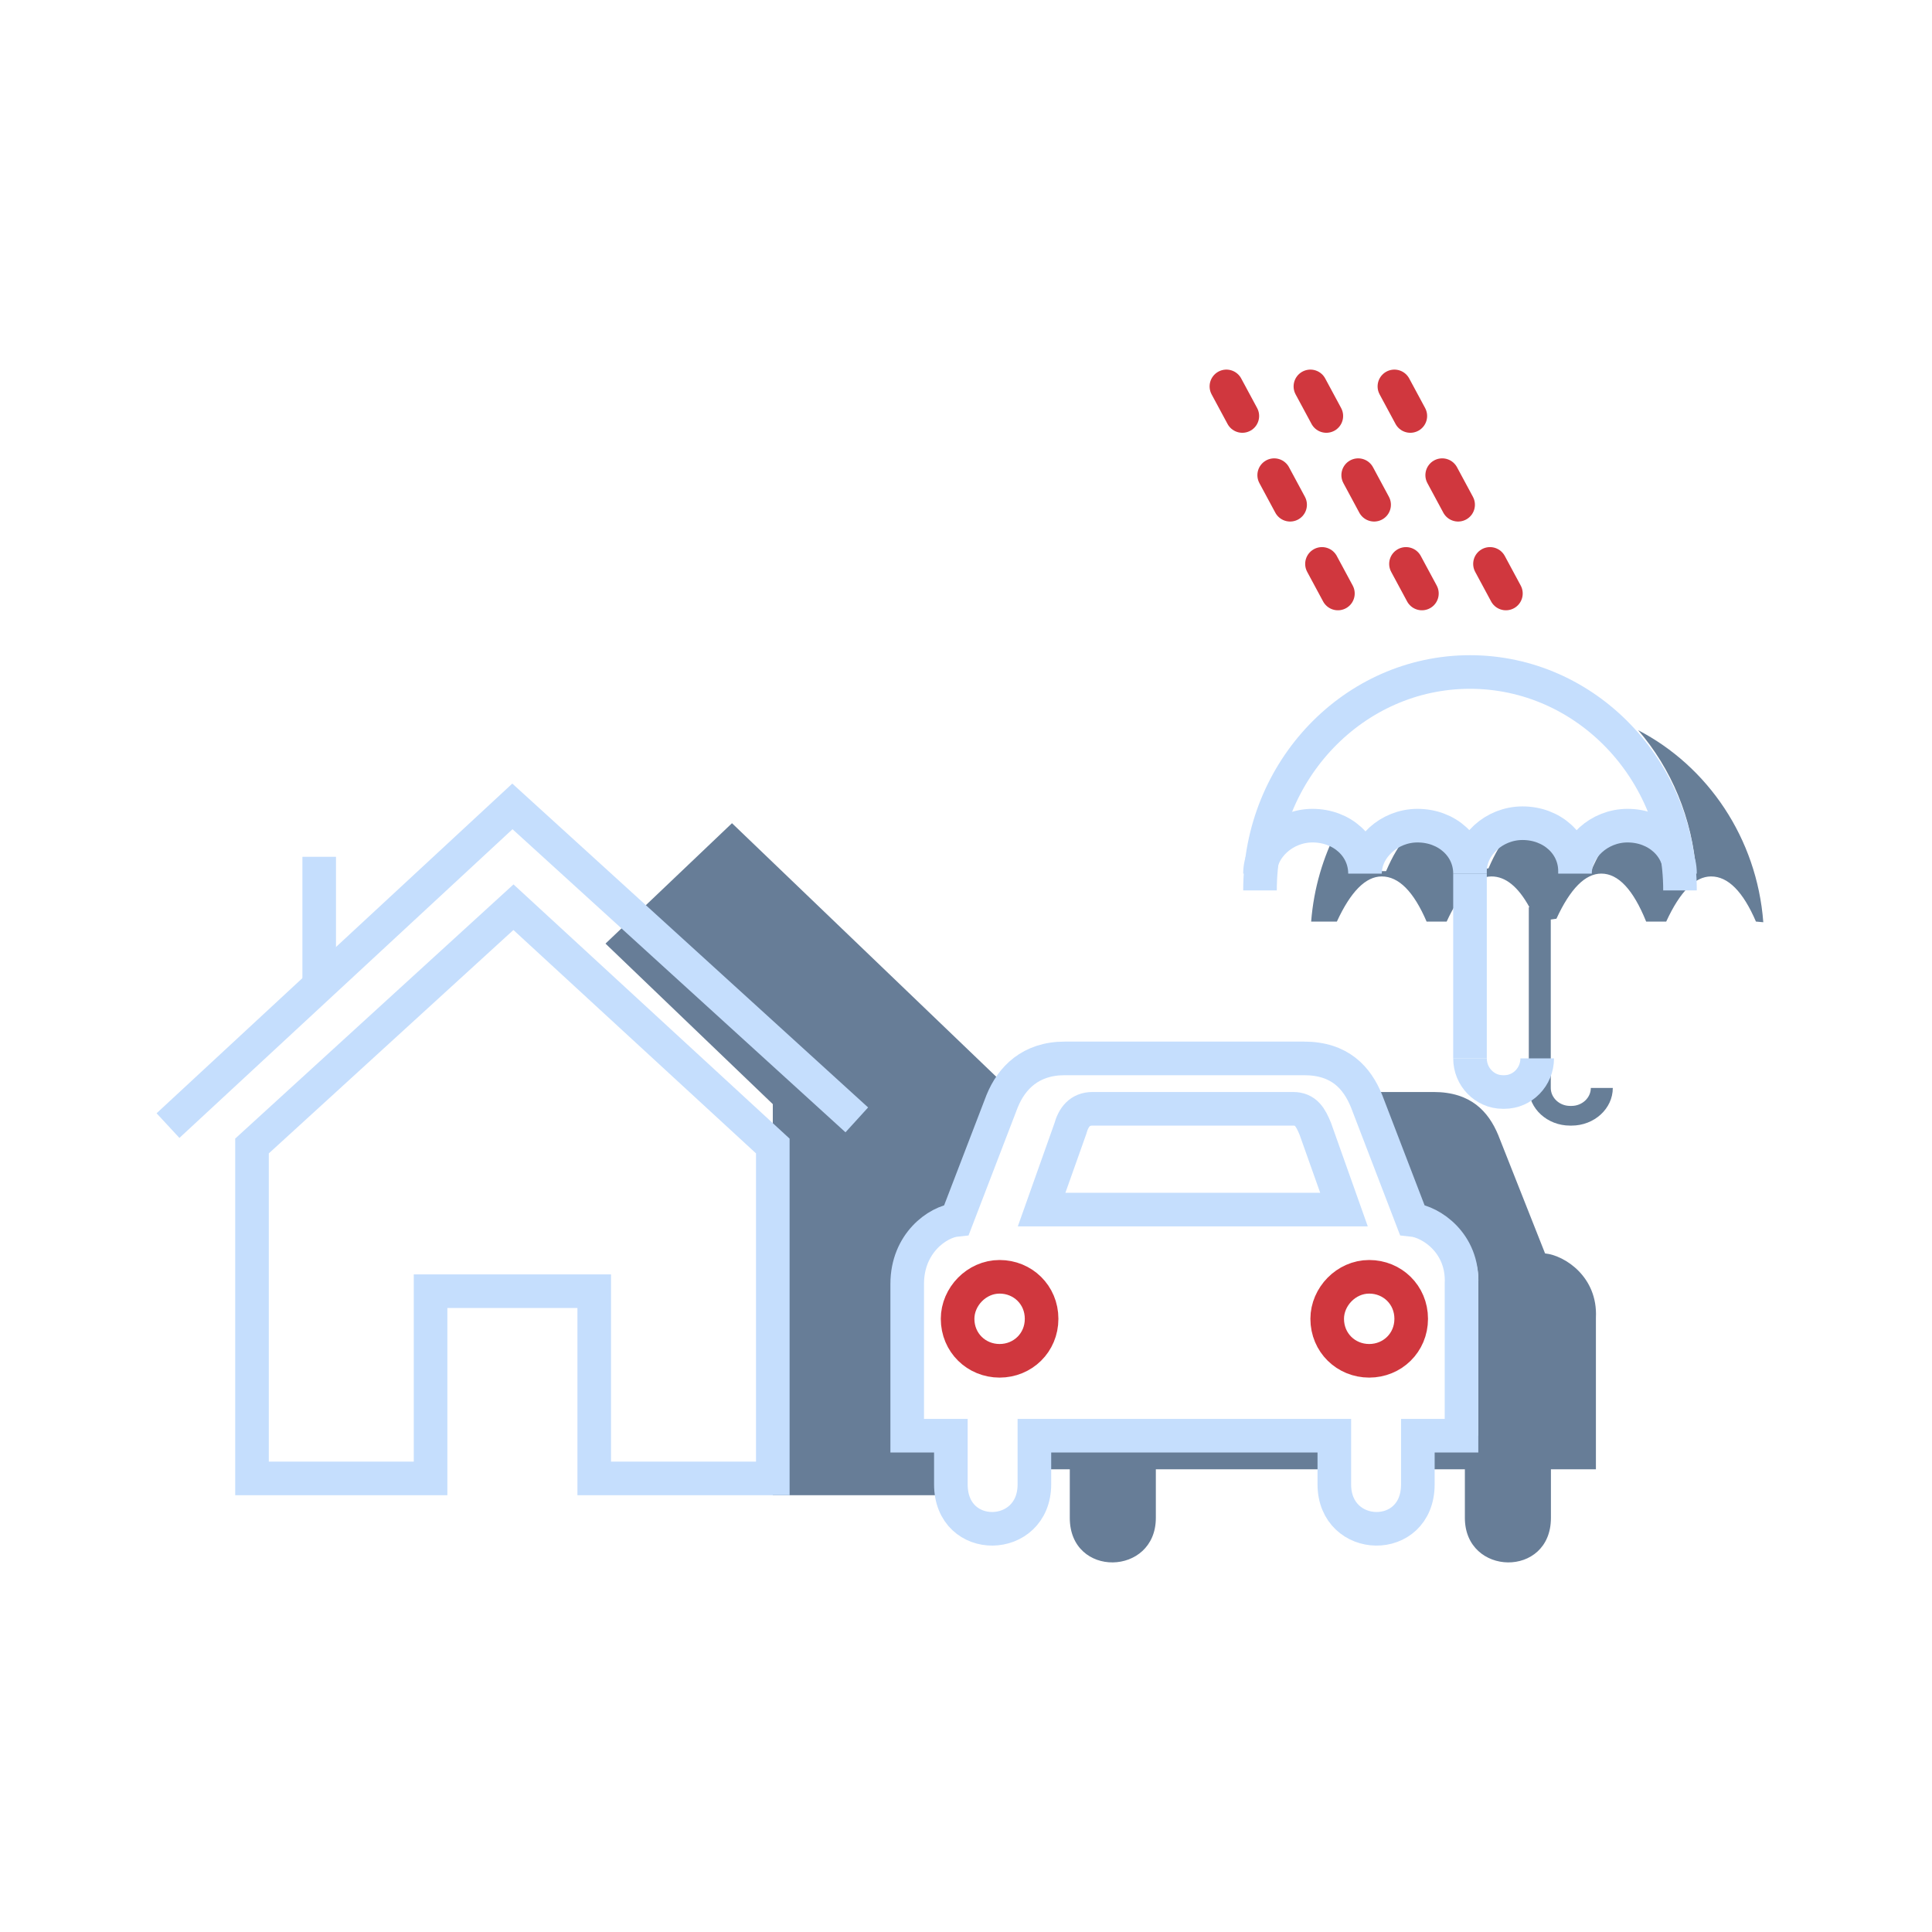
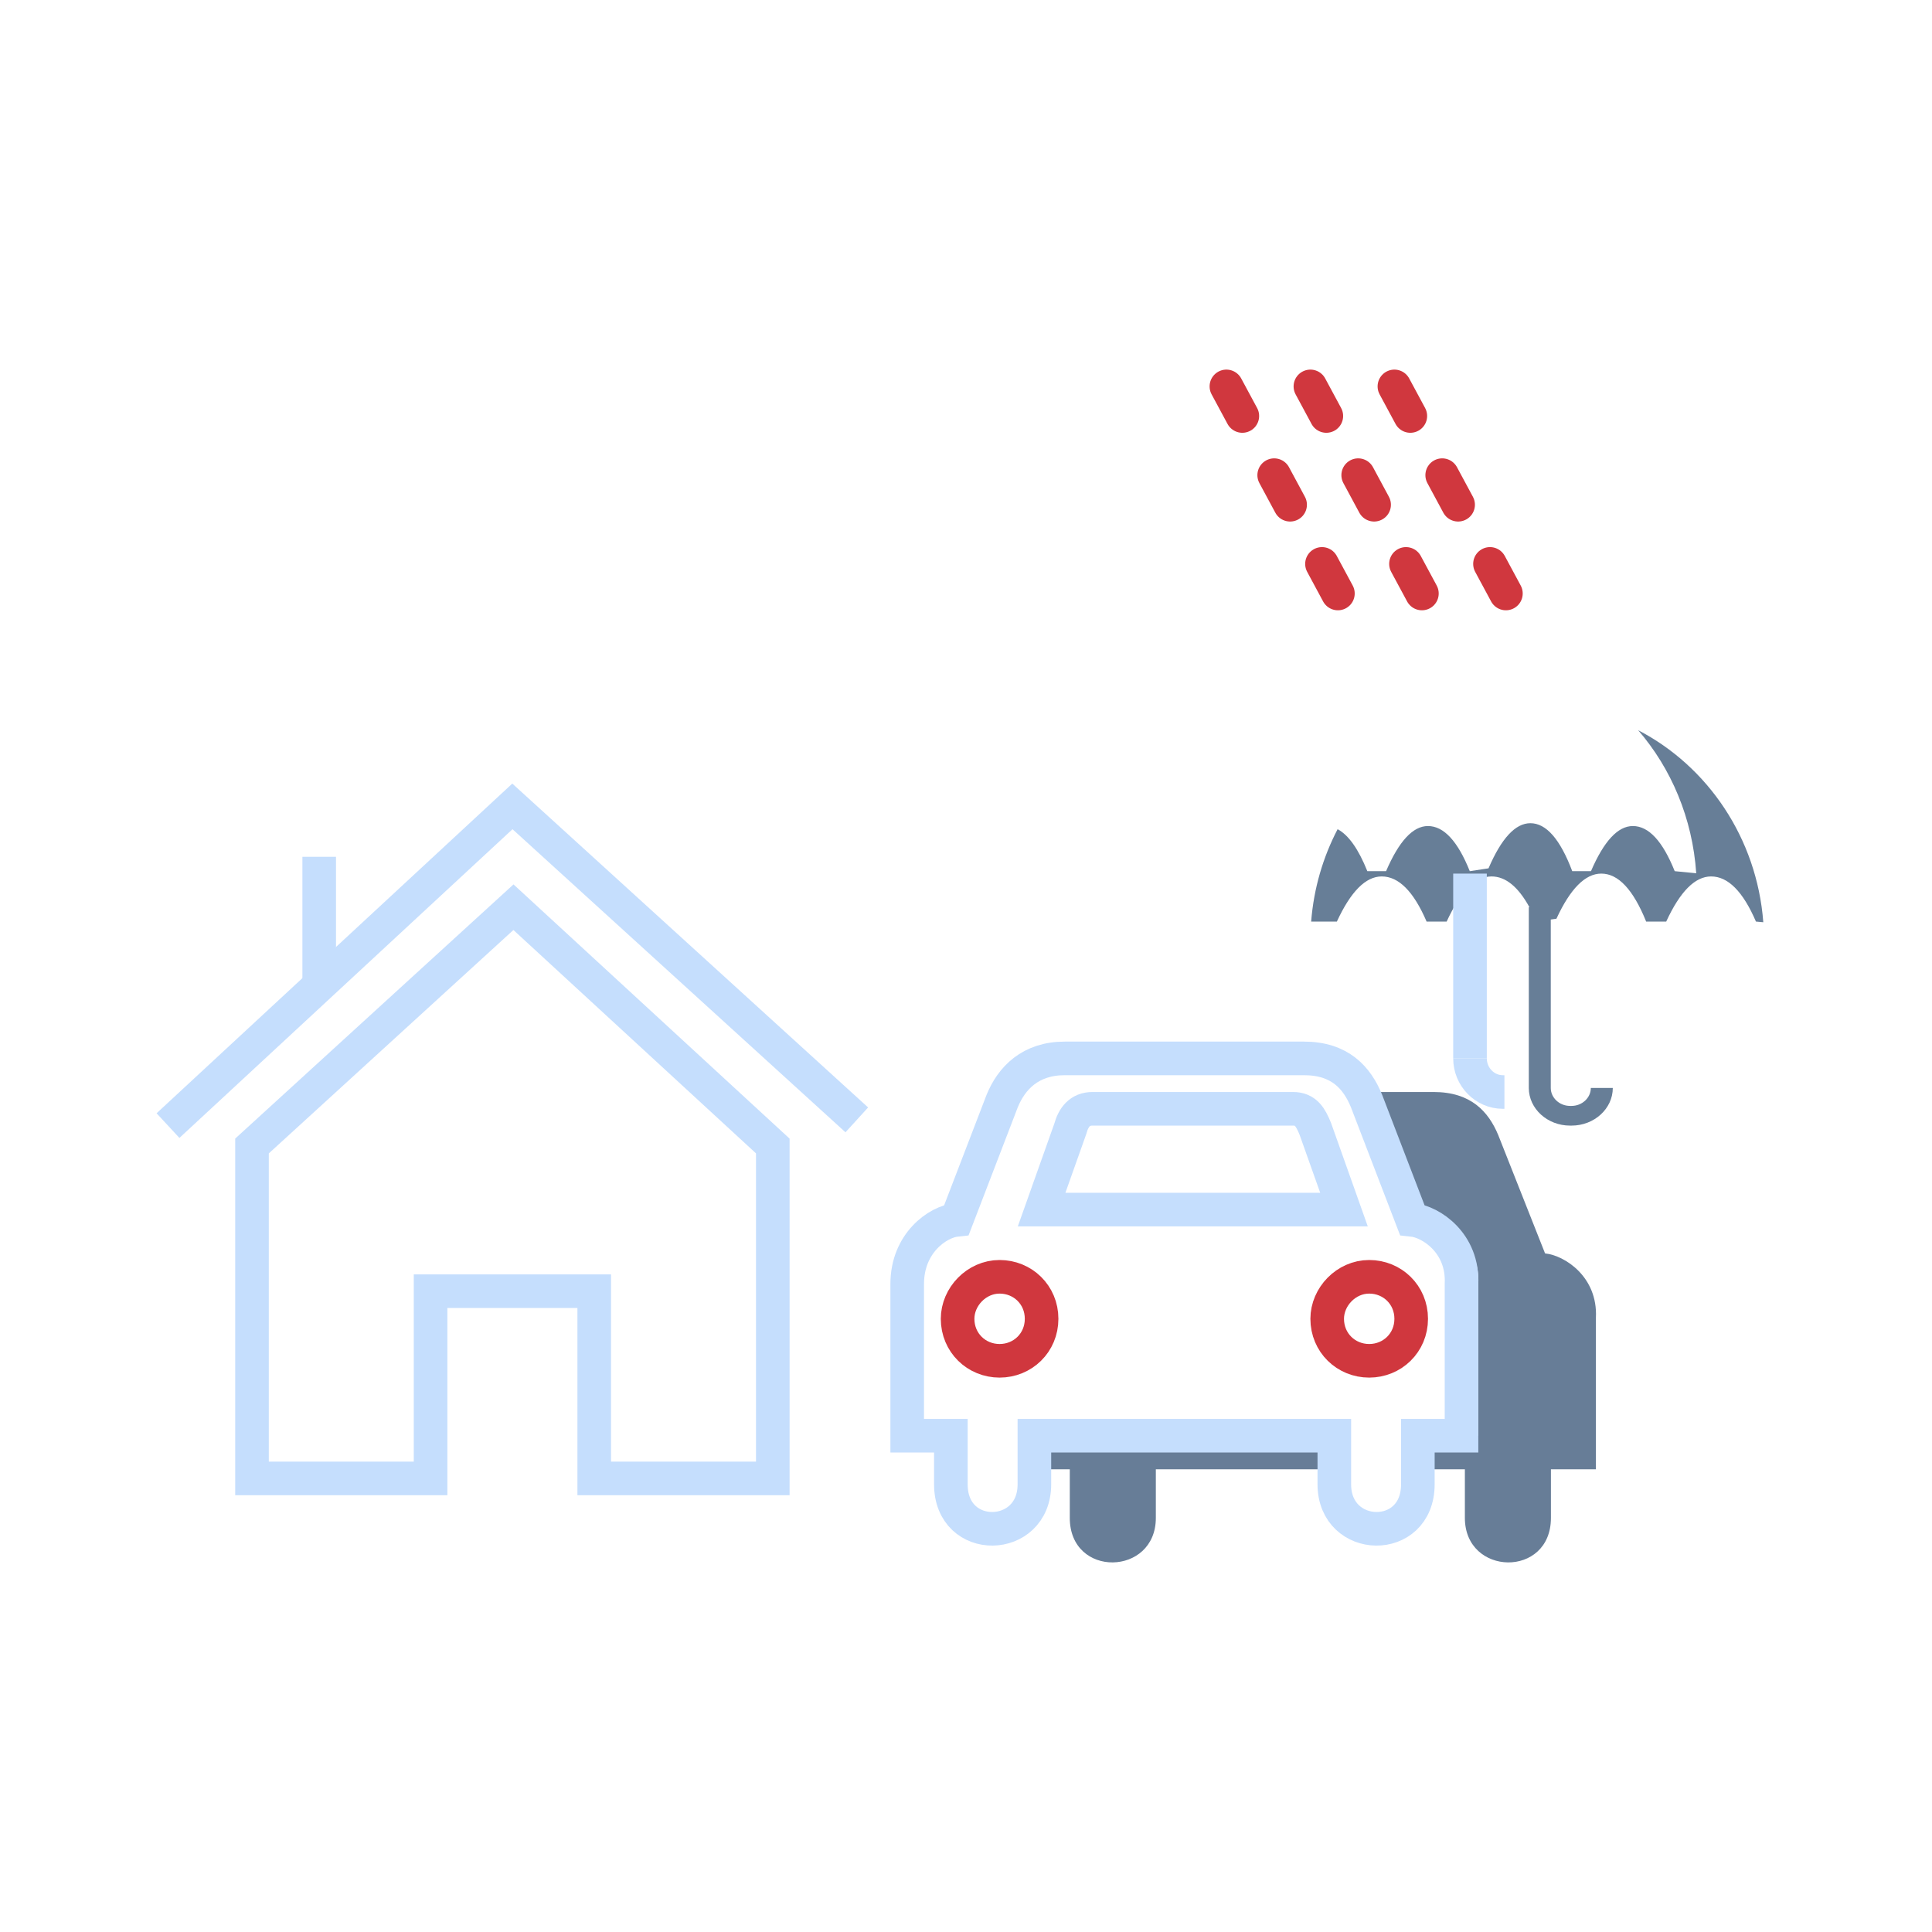
<svg xmlns="http://www.w3.org/2000/svg" width="115px" height="115px" viewBox="0 0 115 115" version="1.1">
  <title>icones/icon-assurances-perso</title>
  <desc>Created with Sketch.</desc>
  <g id="assets" stroke="none" stroke-width="1" fill="none" fill-rule="evenodd">
    <g id="Artboard" transform="translate(-675, -524)">
      <g id="Group-19" transform="translate(675, 524)">
        <g id="Group-39" transform="translate(10, 23)">
          <g id="Group-38">
            <g id="Group-58" transform="translate(63, 0)">
              <g id="Group-7" stroke="#D0373E" stroke-dasharray="2,4" stroke-linecap="round" stroke-width="2">
                <path d="M-4.67154093e-13,6.38933351e-14 L7,13" id="Line-3-Copy" />
                <path d="M5,7.02216063e-14 L12,13" id="Line-3-Copy-2" />
                <path d="M10,-2.22044605e-14 L17,13" id="Line-3-Copy-3" />
              </g>
              <g id="Group-20-Copy" transform="translate(5, 21)" fill="#0C3059" opacity="0.622">
                <path d="M1.62,5.356 C2.27,5.704 2.86,6.537 3.389,7.855 L4.504,7.855 L3.389,7.855 L4.504,7.855 C5.274,6.065 6.105,5.169 6.995,5.169 C7.939,5.169 8.769,6.065 9.487,7.855 L9.487,7.686 L9.487,7.855 L10.602,7.686 C11.373,5.895 12.203,5 13.094,5 C14.037,5 14.868,5.952 15.586,7.855 L16.701,7.855 C17.472,6.065 18.302,5.169 19.193,5.169 C20.136,5.169 20.967,6.065 21.685,7.855 L22.966,7.98 C22.745,4.703 21.473,1.735 19.511,-0.534 C23.646,1.608 26.579,5.887 26.958,10.895 L26.52,10.855 C25.75,9.065 24.86,8.169 23.85,8.169 C22.895,8.169 22.005,9.065 21.18,10.855 L19.985,10.855 C19.216,8.952 18.326,8 17.315,8 C16.361,8 15.471,8.895 14.645,10.686 L14.308,10.734 L14.308,20.759 C14.308,21.348 14.829,21.828 15.455,21.828 L15.545,21.828 C16.171,21.828 16.692,21.348 16.692,20.759 L18,20.759 C18,21.99 16.9,23 15.545,23 L15.455,23 C14.1,23 13,21.99 13,20.759 L13,10 L13.037,10 C12.367,8.78 11.615,8.169 10.781,8.169 C9.826,8.169 8.936,9.065 8.111,10.855 L6.916,10.855 L8.111,10.855 L6.916,10.855 C6.147,9.065 5.257,8.169 4.246,8.169 C3.292,8.169 2.402,9.065 1.576,10.855 L0.045,10.855 C0.2,8.879 0.752,7.017 1.62,5.356 Z" id="Combined-Shape" />
              </g>
              <g id="Group-20" transform="translate(2, 17)" stroke="#C5DEFD" stroke-width="2">
-                 <path d="M0,13 C0,5.833 5.609,0 12.5,0 C19.391,0 25,5.833 25,13" id="Shape" />
-                 <path d="M25,12 C25,10.39 23.638,9.146 21.875,9.146 C20.192,9.146 18.75,10.463 18.75,12 L18.75,11.854 C18.75,10.244 17.388,9 15.625,9 C13.942,9 12.5,10.317 12.5,11.854 L12.5,12 C12.5,10.39 11.138,9.146 9.375,9.146 C7.692,9.146 6.25,10.463 6.25,12 C6.25,10.39 4.888,9.146 3.125,9.146 C1.442,9.146 0,10.463 0,12" id="Shape" />
                <path d="M12.5,12 L12.5,23" id="Shape" />
-                 <path d="M12.5,23 C12.5,24.1 13.378,25 14.451,25 L14.549,25 C15.622,25 16.5,24.1 16.5,23" id="Shape" />
+                 <path d="M12.5,23 C12.5,24.1 13.378,25 14.451,25 L14.549,25 " id="Shape" />
              </g>
            </g>
            <g id="Group-59" transform="translate(0, 25)">
-               <path d="M46.658,41 L36,41 L36,17.722 L26.041,8.167 L33.571,1 L50.031,16.793 C49.883,17.032 49.756,17.285 49.65,17.547 L46.938,24.608 C45.808,24.724 44,25.997 44,28.428 L44,37.458 L46.599,37.458 L46.599,40.352 C46.599,40.583 46.62,40.799 46.658,41 Z" id="Combined-Shape" fill="#0C3059" opacity="0.622" />
              <polygon id="Shape" stroke="#C5DEFD" stroke-width="2" points="20.563 6 5 20.214 5 40 15.629 40 15.629 28.856 25.371 28.856 25.371 40 36 40 36 20.214" />
              <polyline id="Shape" stroke="#C5DEFD" stroke-width="2" points="41 18.659 20.5 0 0 19" />
              <path d="M9,11 L9,3" id="Shape" stroke="#C5DEFD" stroke-width="2" />
            </g>
            <g id="Group-60" transform="translate(44, 40)">
              <path d="M31.317,24.458 L31.317,22.458 L33.995,22.458 L33.995,13.428 C34.112,10.997 32.132,9.724 30.968,9.608 L28.174,2.547 C28.096,2.36 28.009,2.177 27.912,2 L31.332,2 C33.544,2 34.592,3.158 35.174,4.547 L37.968,11.608 C39.132,11.724 41.112,12.997 40.995,15.428 L40.995,24.458 L38.317,24.458 L38.317,27.352 C38.317,30.94 33.195,30.825 33.195,27.352 L33.195,24.458 L31.317,24.458 Z M26.195,24.458 L23.998,24.458 L14.8,24.458 L14.8,27.352 C14.8,30.825 9.678,30.94 9.678,27.352 L9.678,24.458 L7.8,24.458 L7.8,22.458 L16.998,22.458 L26.195,22.458 L26.195,24.458 Z" id="Combined-Shape" fill="#0C3059" opacity="0.622" />
              <path d="M30.057,9.608 L27.345,2.547 C26.78,1.158 25.763,-1.0658141e-14 23.616,-1.0658141e-14 L19.775,-1.0658141e-14 L13.221,-1.0658141e-14 L9.379,-1.0658141e-14 C7.345,-1.0658141e-14 6.215,1.158 5.65,2.547 L2.938,9.608 C1.808,9.724 7.81597009e-14,10.997 7.81597009e-14,13.428 L7.81597009e-14,22.458 L2.599,22.458 L2.599,25.352 C2.599,28.94 7.571,28.825 7.571,25.352 L7.571,22.458 L16.498,22.458 L16.498,22.458 L16.498,22.458 L16.498,22.458 L25.424,22.458 L25.424,25.352 C25.424,28.825 30.396,28.94 30.396,25.352 L30.396,22.458 L32.995,22.458 L32.995,13.428 C33.108,10.997 31.187,9.724 30.057,9.608 Z M17,9 L17,9 L17,9 L8,9 L9.705,4.2 C9.895,3.5 10.274,3 11.032,3 L17,3 L17,3 L17,3 L22.968,3 C23.726,3 24.011,3.5 24.295,4.2 L26,9 L17,9 Z" id="Shape" stroke="#C5DEFD" stroke-width="2" />
              <path d="M5.5,18 C4.125,18 3,16.929 3,15.5 C3,14.19 4.125,13 5.5,13 C6.875,13 8,14.071 8,15.5 C8,16.929 6.875,18 5.5,18 Z" id="Path" stroke="#D0373E" stroke-width="2" />
              <path d="M27.5,18 C26.125,18 25,16.929 25,15.5 C25,14.19 26.125,13 27.5,13 C28.875,13 30,14.071 30,15.5 C30,16.929 28.875,18 27.5,18 Z" id="Path" stroke="#D0373E" stroke-width="2" />
            </g>
          </g>
        </g>
      </g>
    </g>
  </g>
</svg>